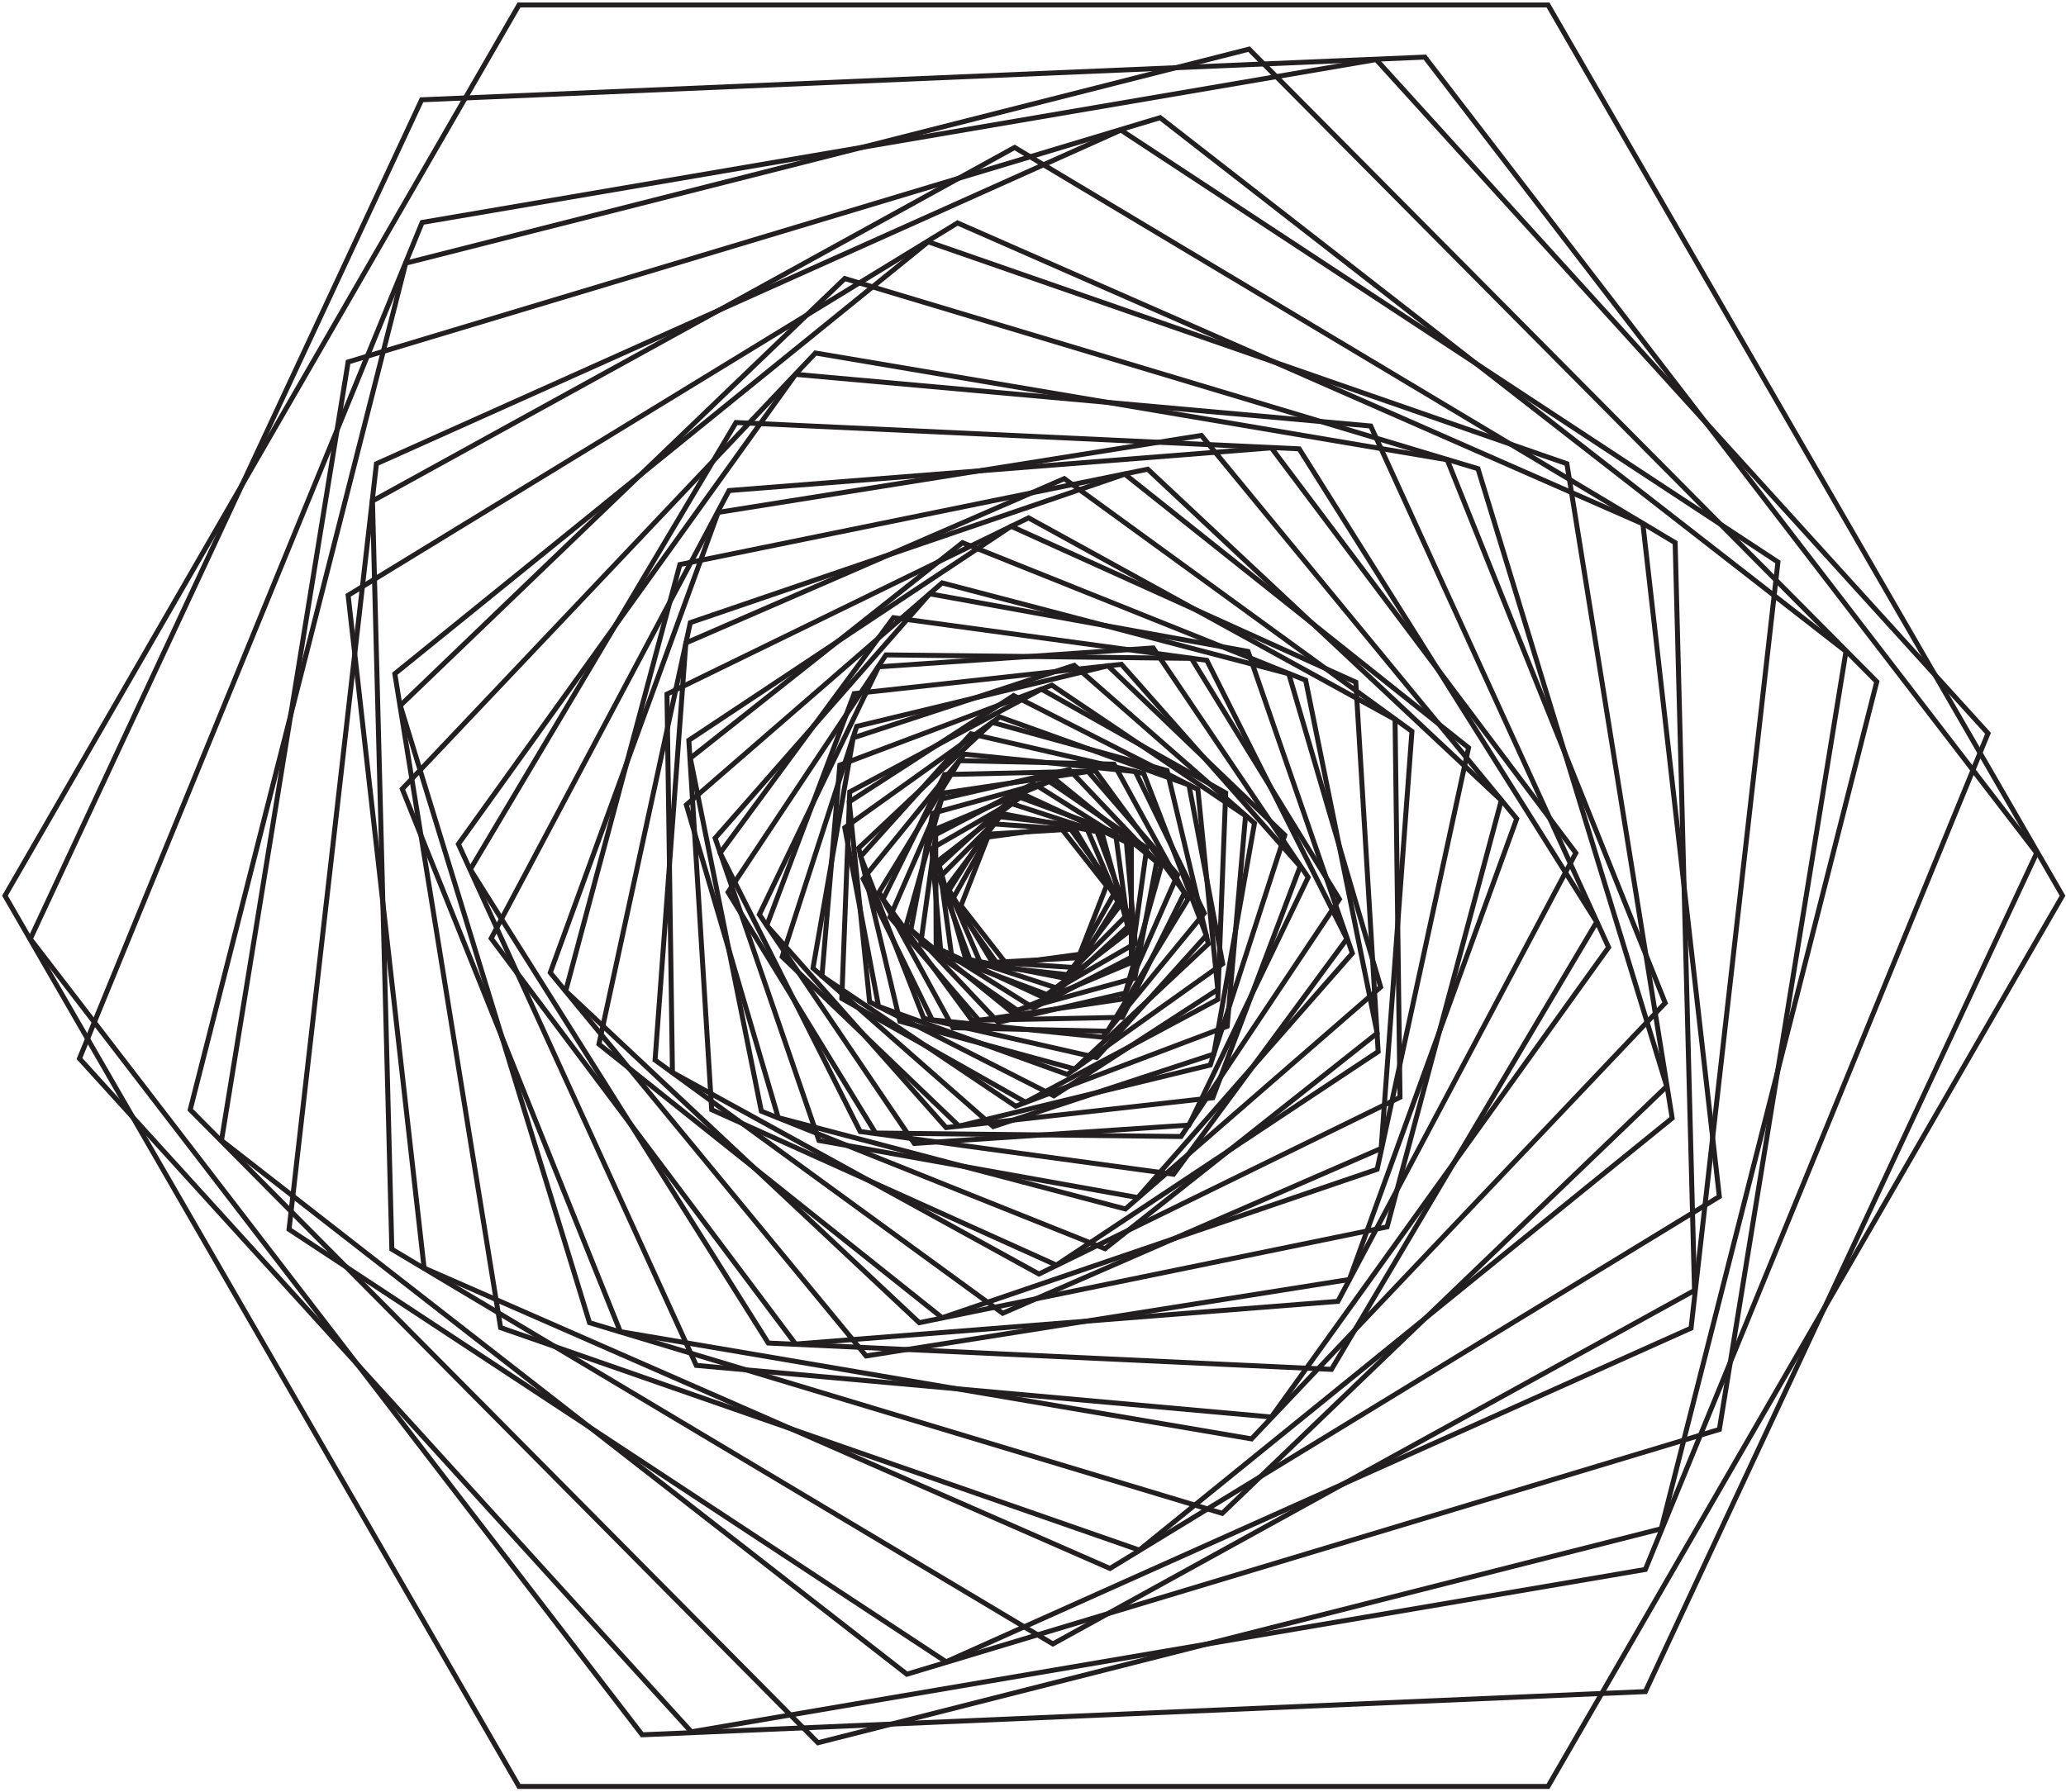
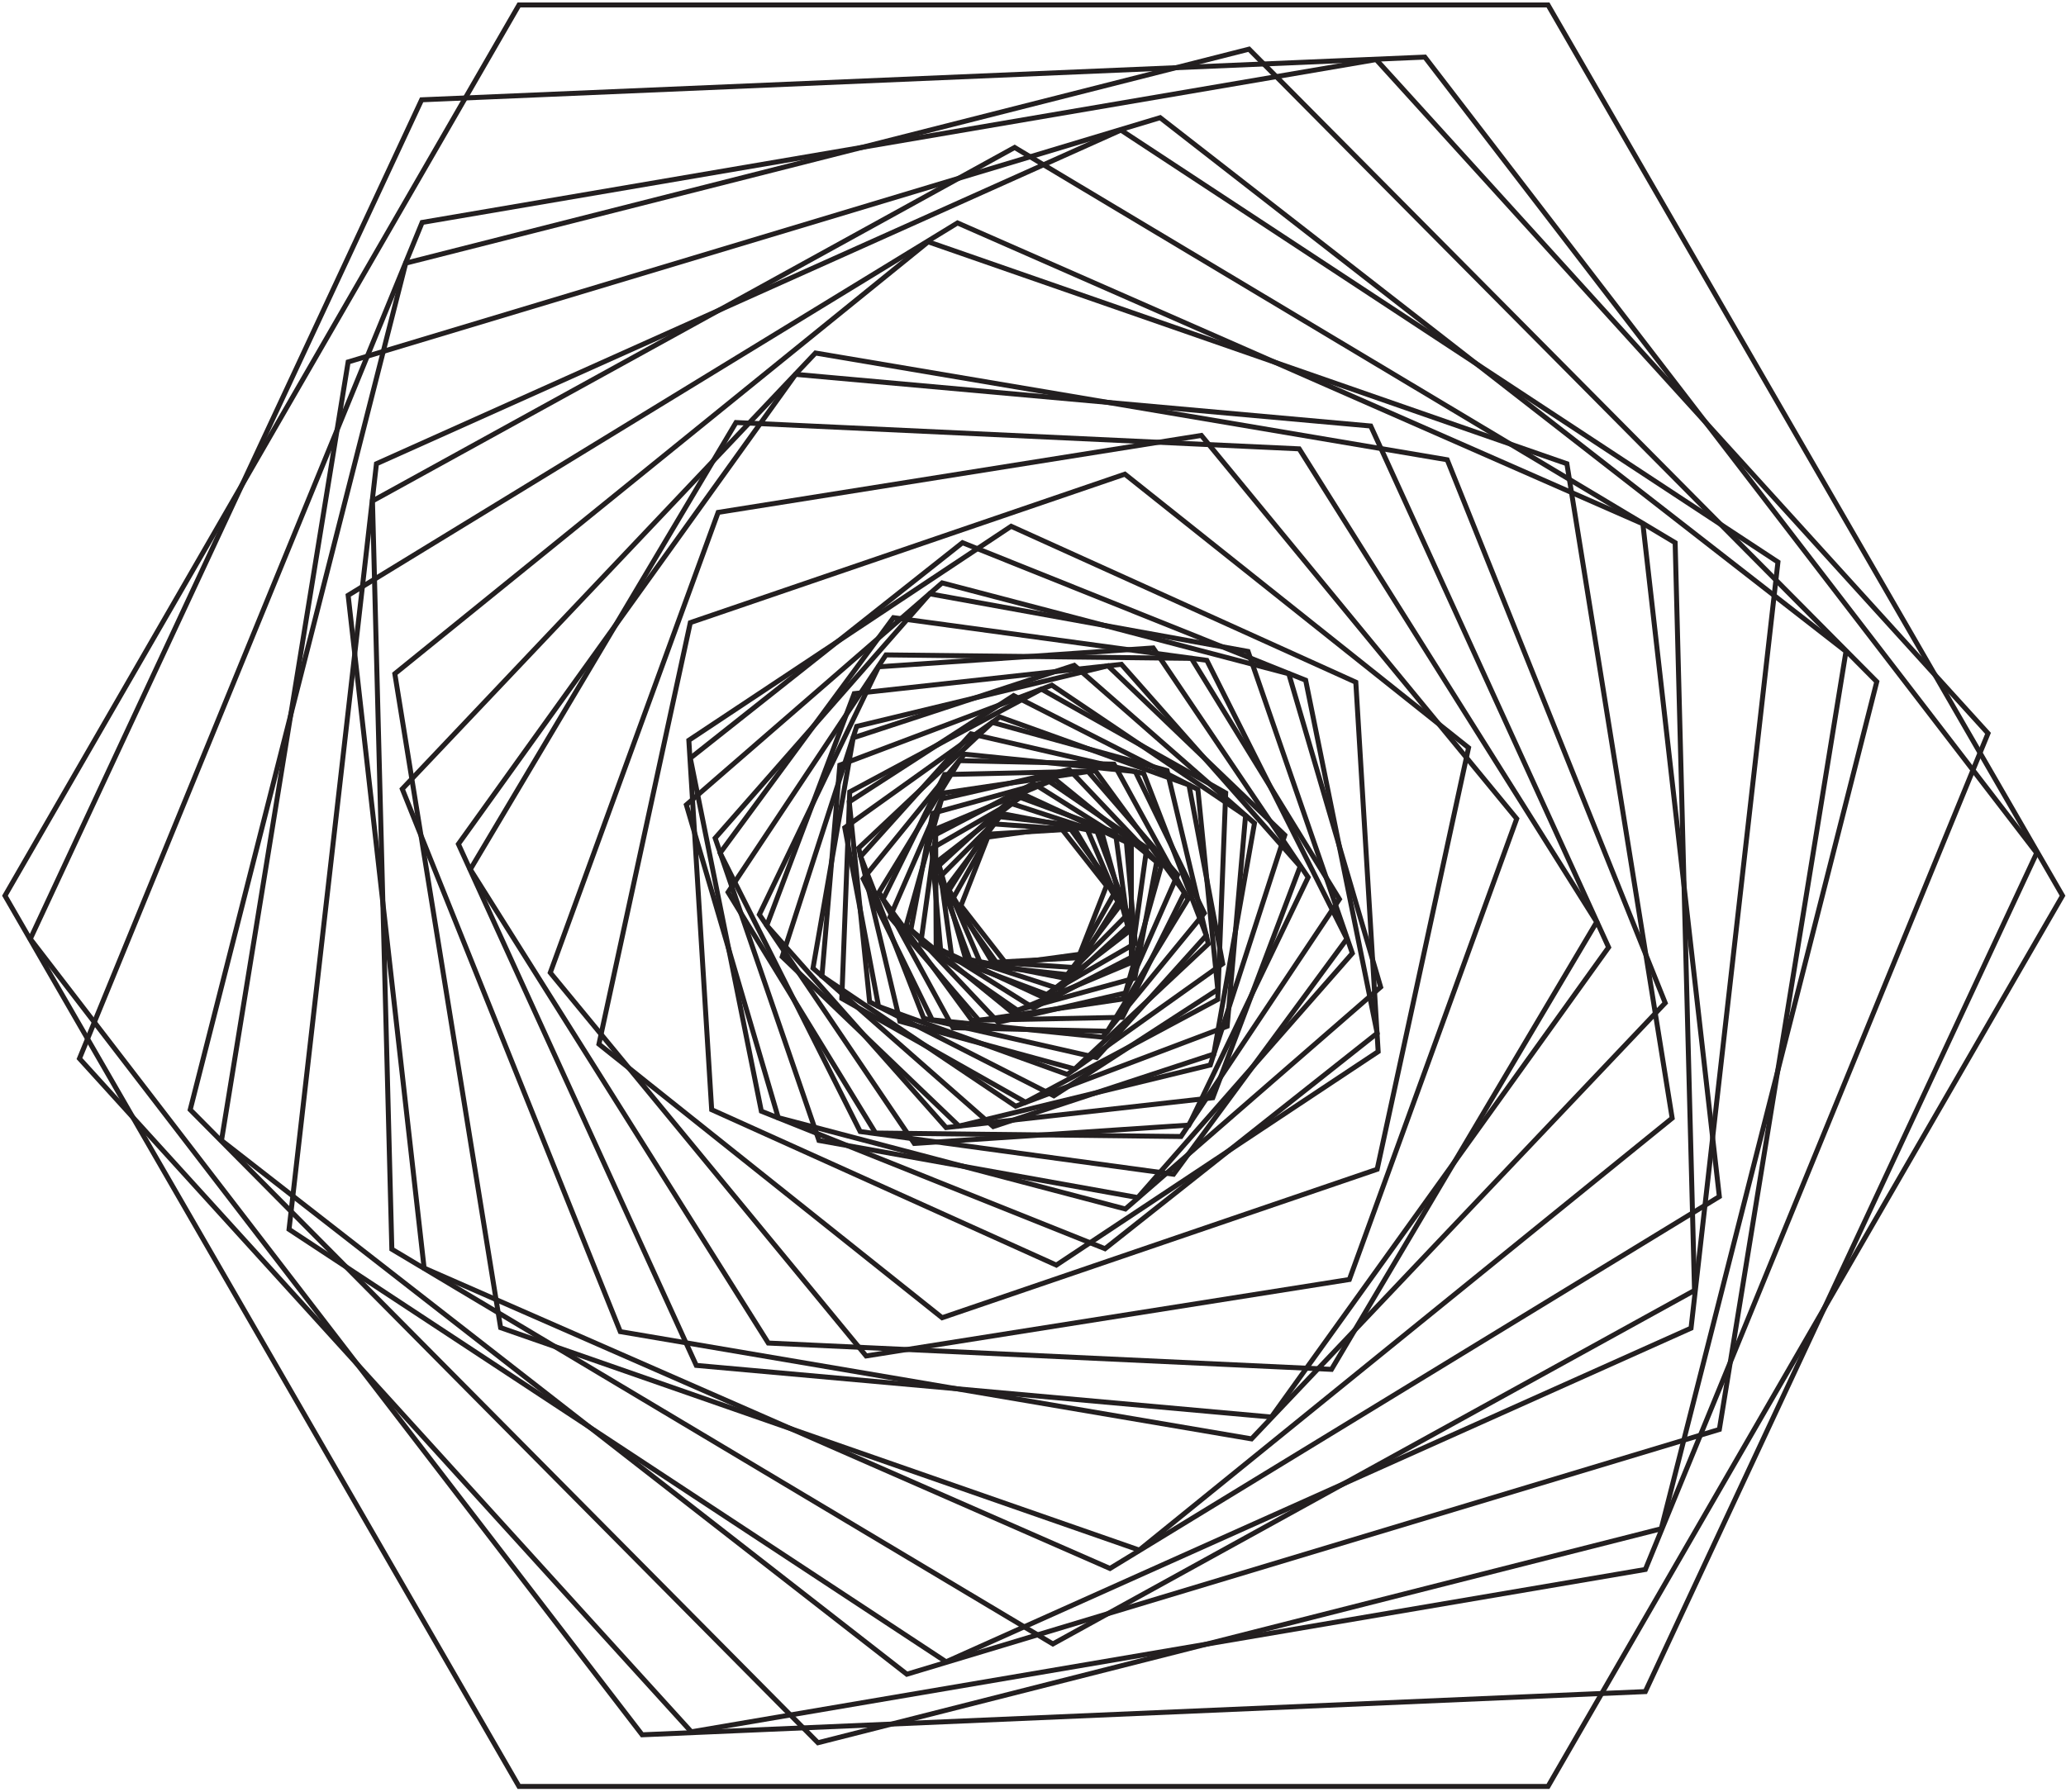
<svg xmlns="http://www.w3.org/2000/svg" width="416" height="361" viewBox="0 0 416 361" fill="none">
  <path d="M213.5 166.6L198.9 168.6L193.5 182.4L202.7 194.2L217.4 192.2L222.8 178.4L213.5 166.6Z" stroke="#231F20" stroke-miterlimit="10" />
  <path d="M224.6 179.5L215.6 167L199.2 168L191.7 181.3L200.6 193.8L217 192.9L224.6 179.5Z" stroke="#231F20" stroke-miterlimit="10" />
  <path d="M216.8 194.9L225.1 181.6L216.5 167.1L199.5 165.9L191.1 179.3L199.8 193.8L216.8 194.9Z" stroke="#231F20" stroke-miterlimit="10" />
  <path d="M197.6 194.4L214.9 196.3L225.5 182.4L218.7 166.5L201.3 164.5L190.8 178.5L197.6 194.4Z" stroke="#231F20" stroke-miterlimit="10" />
  <path d="M189.1 176.8L195.3 193.3L214.3 197L227.1 184.1L220.9 167.5L201.9 163.9L189.1 176.8Z" stroke="#231F20" stroke-miterlimit="10" />
  <path d="M202.9 161.6L189.1 174.3L194.4 193L213.4 199.2L227.1 186.6L221.9 167.8L202.9 161.6Z" stroke="#231F20" stroke-miterlimit="10" />
  <path d="M224.6 167.7L205.4 160.6L189 173.3L191.7 193.1L210.8 200.3L227.3 187.6L224.6 167.7Z" stroke="#231F20" stroke-miterlimit="10" />
  <path d="M228.6 190L226.8 169.6L206.3 160.1L187.6 170.9L189.4 191.3L209.9 200.8L228.6 190Z" stroke="#231F20" stroke-miterlimit="10" />
  <path d="M208.1 203L227.8 192.8V170.2L208.1 157.8L188.4 168.1L188.5 190.7L208.1 203Z" stroke="#231F20" stroke-miterlimit="10" />
  <path d="M185.4 190L204.9 203.5L227.7 193.9L230.9 170.8L211.3 157.4L188.6 166.9L185.4 190Z" stroke="#231F20" stroke-miterlimit="10" />
  <path d="M187.8 163.8L183.4 187.3L203.7 203.8L228.5 197L232.9 173.6L212.5 157L187.8 163.8Z" stroke="#231F20" stroke-miterlimit="10" />
  <path d="M215.3 155L189.6 160.9L182.5 186.3L201 205.9L226.6 200L233.8 174.5L215.3 155Z" stroke="#231F20" stroke-miterlimit="10" />
  <path d="M237.1 176.2L219.1 155.4L190.1 159.7L179.2 184.7L197.1 205.5L226.1 201.2L237.1 176.2Z" stroke="#231F20" stroke-miterlimit="10" />
  <path d="M226 204.9L238.5 179.8L220.6 155.3L190.2 156L177.8 181.1L195.7 205.5L226 204.9Z" stroke="#231F20" stroke-miterlimit="10" />
  <path d="M191.9 207L223 207.7L239.2 181.1L224.3 153.9L193.2 153.2L177 179.7L191.9 207Z" stroke="#231F20" stroke-miterlimit="10" />
  <path d="M173.8 177L187.7 205.4L222 208.9L242.5 183.9L228.6 155.4L194.2 151.9L173.8 177Z" stroke="#231F20" stroke-miterlimit="10" />
  <path d="M195.5 147.8L173.3 172.5L186 205.1L220.8 213L242.9 188.4L230.3 155.8L195.5 147.8Z" stroke="#231F20" stroke-miterlimit="10" />
  <path d="M235 155.2L199.8 145.5L172.9 170.8L181.2 205.7L216.4 215.3L243.3 190.1L235 155.2Z" stroke="#231F20" stroke-miterlimit="10" />
  <path d="M246.2 194.1L239.4 158.1L201.3 144.4L170.1 166.7L176.9 202.7L214.9 216.4L246.2 194.1Z" stroke="#231F20" stroke-miterlimit="10" />
  <path d="M212.2 220.7L245.2 199.3L241.2 159L204.1 140.1L171 161.5L175.1 201.8L212.2 220.7Z" stroke="#231F20" stroke-miterlimit="10" />
  <path d="M169.5 201.1L206.5 222L245.2 201.3L246.8 159.7L209.7 138.8L171.1 159.5L169.5 201.1Z" stroke="#231F20" stroke-miterlimit="10" />
  <path d="M169.1 154.1L165.5 196.6L204.5 222.8L247.1 206.7L250.8 164.3L211.8 138L169.1 154.1Z" stroke="#231F20" stroke-miterlimit="10" />
  <path d="M216.3 134L171.8 148.6L163.7 195L200 226.9L244.4 212.3L252.6 165.8L216.3 134Z" stroke="#231F20" stroke-miterlimit="10" />
  <path d="M258.7 168.2L223.1 134.1L172.5 146.3L157.5 192.7L193.1 226.8L243.7 214.5L258.7 168.2Z" stroke="#231F20" stroke-miterlimit="10" />
  <path d="M244.2 221.1L261.8 174.5L225.8 133.8L172 139.7L154.4 186.4L190.5 227.1L244.2 221.1Z" stroke="#231F20" stroke-miterlimit="10" />
  <path d="M184.1 230.3L239.4 226.6L263.4 176.7L232.2 130.5L176.9 134.3L152.9 184.2L184.1 230.3Z" stroke="#231F20" stroke-miterlimit="10" />
  <path d="M146.6 179.7L176.3 228.2L237.8 228.9L269.7 181.1L239.9 132.6L178.4 131.9L146.6 179.7Z" stroke="#231F20" stroke-miterlimit="10" />
  <path d="M179.9 124.4L145 171.8L173.2 227.9L236.3 236.5L271.2 189.1L243 133L179.9 124.4Z" stroke="#231F20" stroke-miterlimit="10" />
  <path d="M251.3 131.2L187.2 119.6L144 168.8L164.9 229.7L229.1 241.2L272.3 192L251.3 131.2Z" stroke="#231F20" stroke-miterlimit="10" />
  <path d="M278 198.8L259.5 135.7L189.7 117.4L138.2 162.1L156.7 225.1L226.6 243.5L278 198.8Z" stroke="#231F20" stroke-miterlimit="10" />
  <path d="M222.5 251.5L277.3 208.1L262.9 137L193.8 109.3L139 152.7L153.3 223.8L222.5 251.5Z" stroke="#231F20" stroke-miterlimit="10" />
  <path d="M143.3 223.5L212.7 254.8L277.5 211.8L273 137.4L203.6 106L138.7 149.1L143.3 223.5Z" stroke="#231F20" stroke-miterlimit="10" />
-   <path d="M134.3 139.8L135.4 216L209.2 256.6L281.9 221L280.9 144.9L207.1 104.3L134.3 139.8Z" stroke="#231F20" stroke-miterlimit="10" />
-   <path d="M214.3 96.4L138.1 129.5L131.9 213.5L201.9 264.5L278.1 231.3L284.3 147.3L214.3 96.4Z" stroke="#231F20" stroke-miterlimit="10" />
  <path d="M295.7 150.6L226.5 95.5L139 125.4L120.6 210.3L189.7 265.4L277.3 235.5L295.7 150.6Z" stroke="#231F20" stroke-miterlimit="10" />
-   <path d="M279.3 247.1L302.3 161.2L231.1 94.5L136.9 113.7L113.9 199.6L185.1 266.4L279.3 247.1Z" stroke="#231F20" stroke-miterlimit="10" />
  <path d="M174.4 273.1L271.7 257.7L305.4 164.9L241.9 87.7L144.6 103.2L110.8 195.9L174.4 273.1Z" stroke="#231F20" stroke-miterlimit="10" />
-   <path d="M98.9 189L160.2 270.7L269.4 262.1L317.3 171.8L256 90.2L146.8 98.8L98.9 189Z" stroke="#231F20" stroke-miterlimit="10" />
  <path d="M148.2 85.1L94.7 175.1L154.7 270.5L268.1 275.8L321.5 185.7L261.6 90.4L148.2 85.1Z" stroke="#231F20" stroke-miterlimit="10" />
  <path d="M276 85.8L160.2 75.4L92.3 170L140.2 275L256 285.4L323.9 190.8L276 85.8Z" stroke="#231F20" stroke-miterlimit="10" />
  <path d="M335.3 202L291.4 92.6L164.2 71.1L81 158.9L124.9 268.2L252 289.8L335.3 202Z" stroke="#231F20" stroke-miterlimit="10" />
-   <path d="M246.1 304.8L335.6 218.8L297.6 94.4L170.1 56.1L80.6 142.1L118.7 266.4L246.1 304.8Z" stroke="#231F20" stroke-miterlimit="10" />
  <path d="M100.8 267.4L229.4 312.2L336.7 225.2L315.5 93.4L186.9 48.7L79.5 135.7L100.8 267.4Z" stroke="#231F20" stroke-miterlimit="10" />
  <path d="M70.1 119.9L85.4 255.4L223.5 315.9L346.2 241L330.8 105.5L192.8 44.9L70.1 119.9Z" stroke="#231F20" stroke-miterlimit="10" />
  <path d="M204.3 29.7L75 100.9L78.9 251.6L212 331.1L341.2 259.9L337.3 109.3L204.3 29.7Z" stroke="#231F20" stroke-miterlimit="10" />
  <path d="M358 113.2L225.7 26.2L75.8 93.4L58.2 247.6L190.5 334.7L340.5 267.5L358 113.2Z" stroke="#231F20" stroke-miterlimit="10" />
  <path d="M346.2 287.9L371.7 131.2L233.6 23.7L70.1 72.9L44.6 229.7L182.6 337.2L346.2 287.9Z" stroke="#231F20" stroke-miterlimit="10" />
  <path d="M164.7 351L334.5 307.9L377.9 137.3L251.5 9.9L81.7 53L38.3 223.5L164.7 351Z" stroke="#231F20" stroke-miterlimit="10" />
  <path d="M16 213.2L139.2 348.8L331.3 316.1L400.3 147.7L277.1 12L85 44.8L16 213.2Z" stroke="#231F20" stroke-miterlimit="10" />
  <path d="M84.9 20.1L6.1 189.1L129.3 349.4L331.3 340.7L410.1 171.8L286.9 11.5L84.9 20.1Z" stroke="#231F20" stroke-miterlimit="10" />
  <path d="M311.7 1H104.5L1 180.4L104.5 359.8H311.7L415.3 180.4L311.7 1Z" stroke="#231F20" stroke-miterlimit="10" />
</svg>